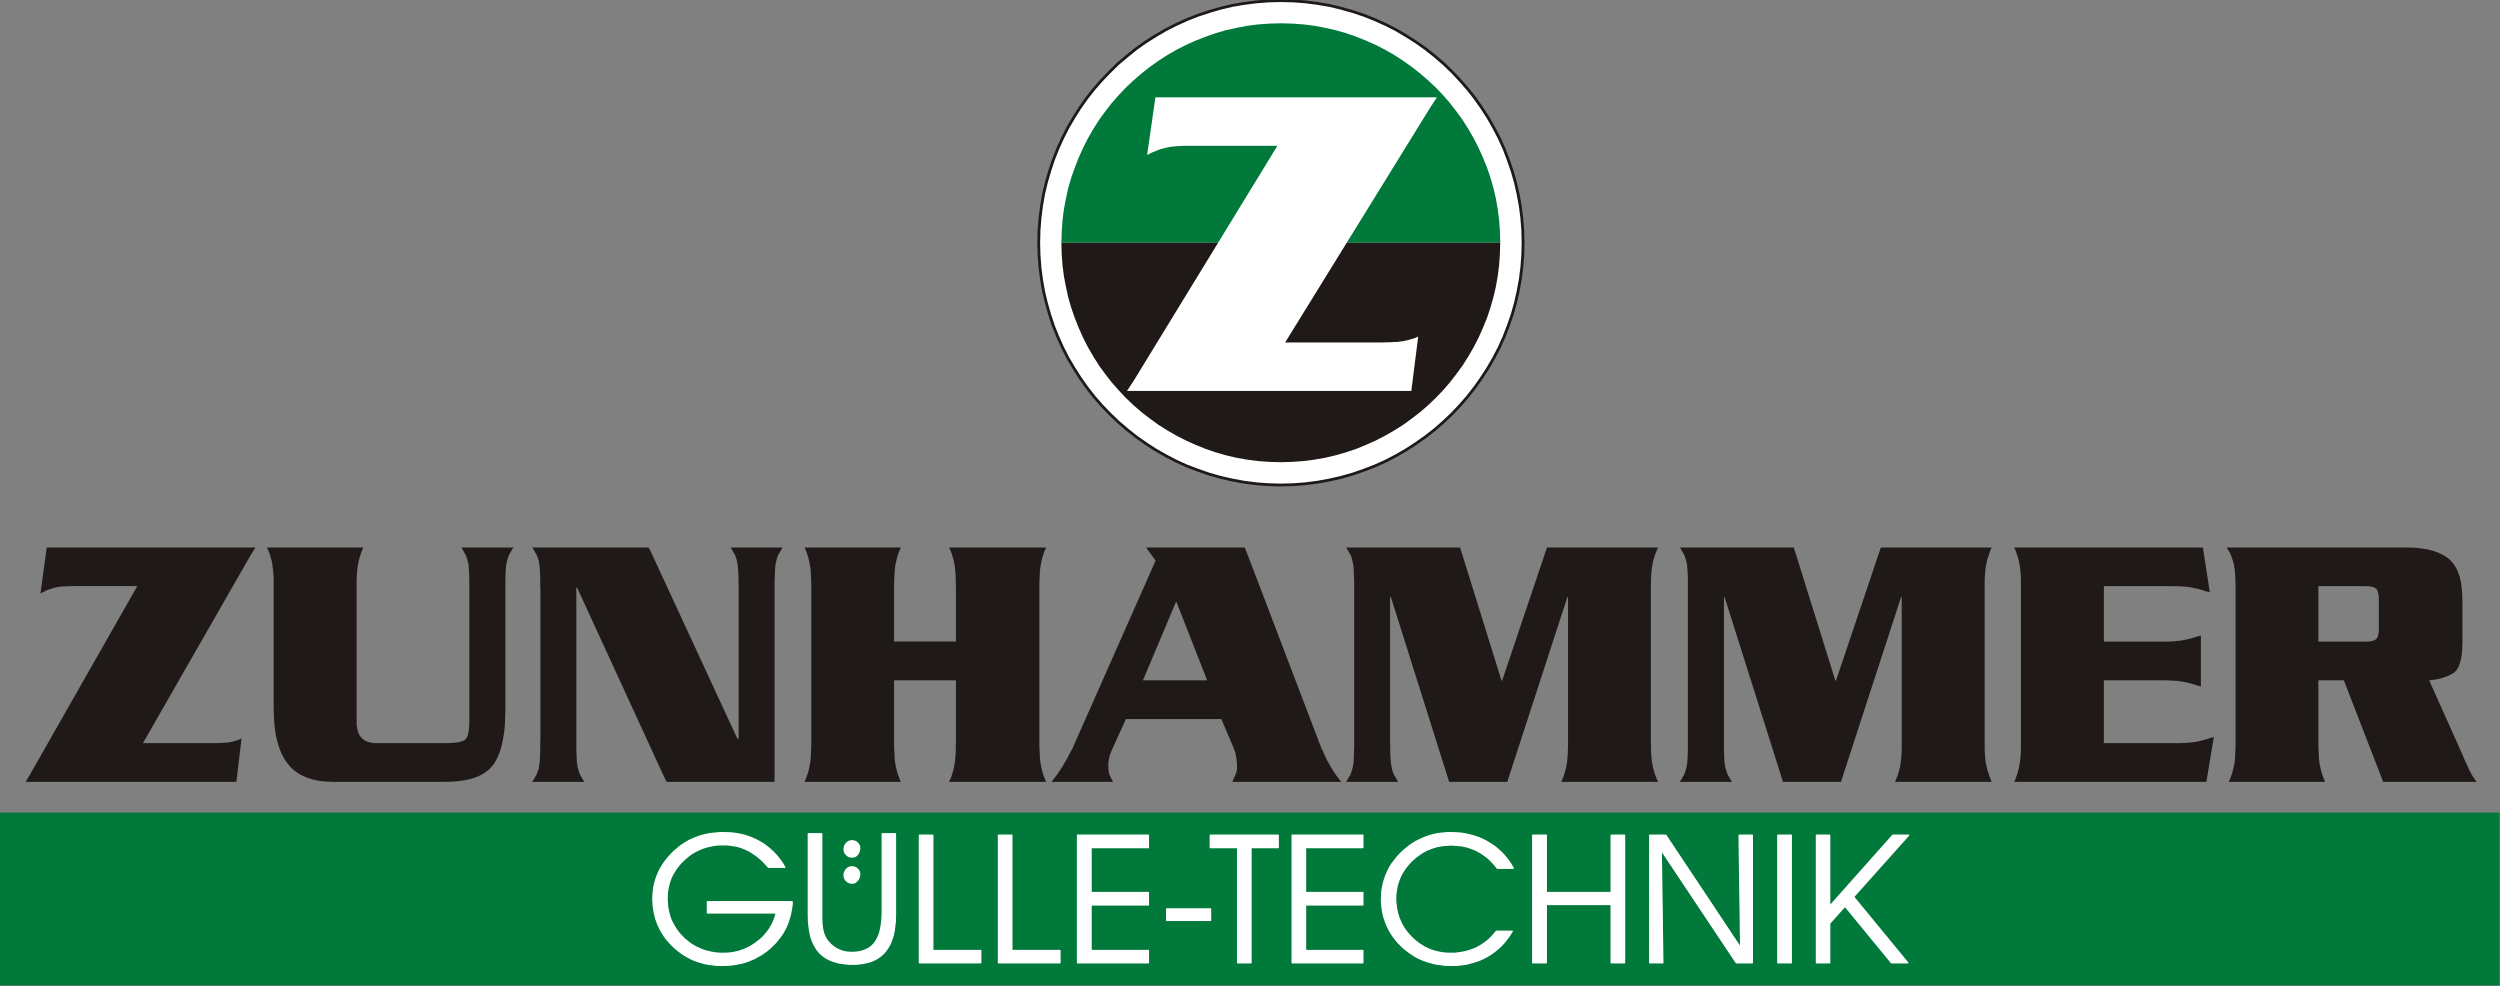
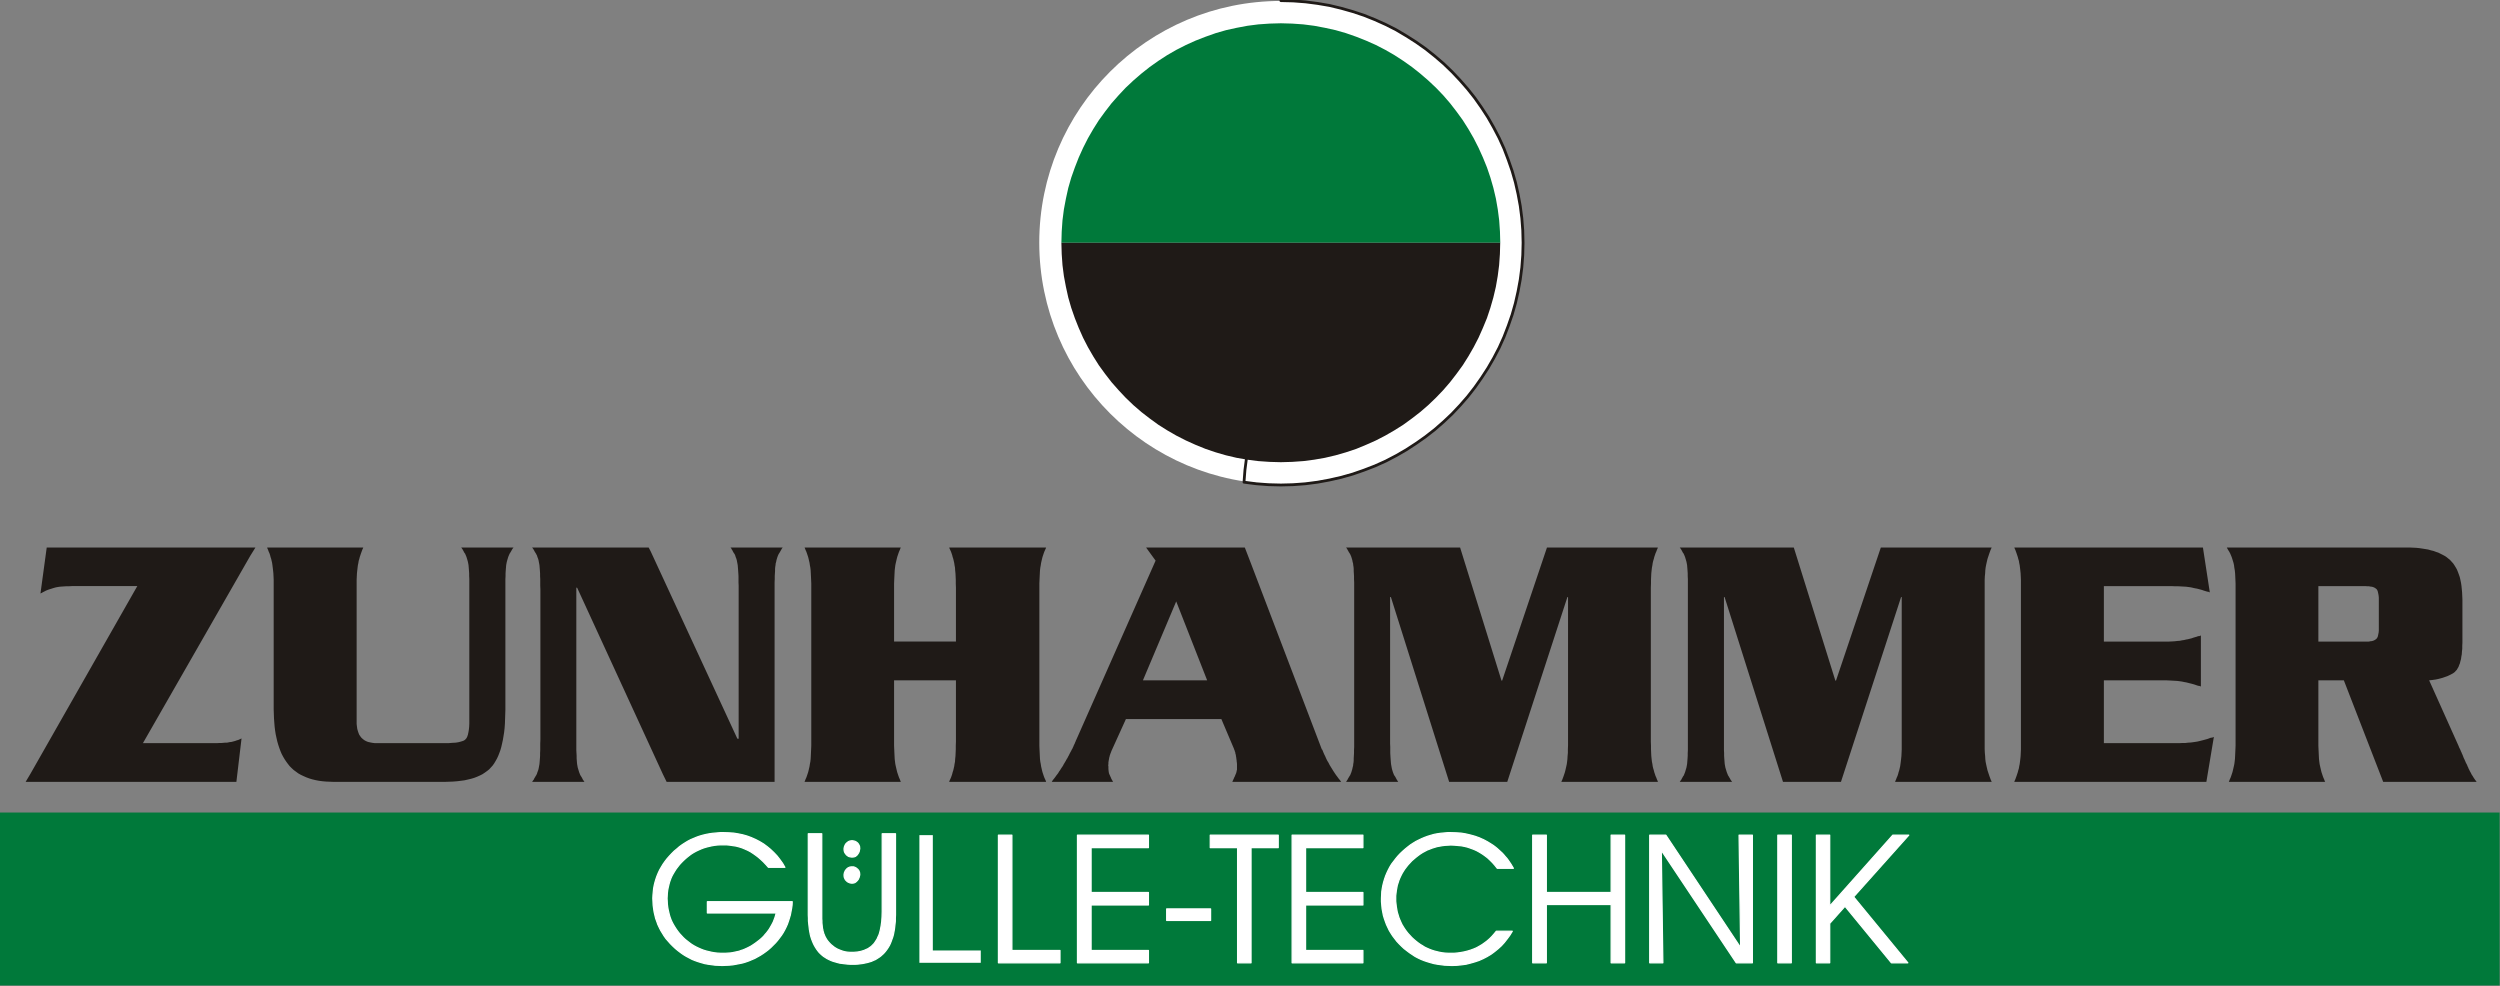
<svg xmlns="http://www.w3.org/2000/svg" xmlns:ns1="http://www.inkscape.org/namespaces/inkscape" xmlns:ns2="http://sodipodi.sourceforge.net/DTD/sodipodi-0.dtd" version="1.0" width="159.995mm" height="63.094mm" id="svg2" ns1:version="0.91 r13725" viewBox="0 0 159.995 63.094" ns2:docname="_Zunhammer_gruen_Vektor.svg">
  <rect x="0" y="0" width="159.995" height="63.094" fill="#808080" stroke="none" />
  <ns2:namedview pagecolor="#ffffff" bordercolor="#666666" borderopacity="1" objecttolerance="10" gridtolerance="10" guidetolerance="10" ns1:pageopacity="0" ns1:pageshadow="2" ns1:window-width="1920" ns1:window-height="1018" id="namedview51" ns1:document-units="mm" showgrid="false" ns1:zoom="5.3624038" ns1:cx="272.3464" ns1:cy="181.94695" ns1:window-x="-8" ns1:window-y="-8" ns1:window-maximized="1" ns1:current-layer="svg2" />
  <defs id="defs4">
    <pattern id="WMFhbasepattern" patternUnits="userSpaceOnUse" width="6" height="6" x="0" y="0" />
  </defs>
  <ellipse style="fill:#ffffff;fill-opacity:1;stroke:none;stroke-width:4.961;stroke-miterlimit:4;stroke-dasharray:none" id="path4725" cx="81.974" cy="15.524" rx="15.463" ry="15.463" />
-   <path style="fill:none;stroke:#1f1a17;stroke-width:0.18;stroke-linecap:round;stroke-linejoin:round;stroke-miterlimit:4;stroke-dasharray:none;stroke-opacity:1" d="m 81.974,0.04 0.79,0.02 0.79,0.06 0.77,0.1 0.76,0.13 0.75,0.18 0.74,0.21 0.72,0.24 0.7,0.28 0.69,0.31 0.67,0.34 0.64,0.38 0.63,0.4 0.61,0.43 0.59,0.47 0.56,0.48 0.54,0.52 0.51,0.54 0.49,0.56 0.46,0.58 0.43,0.61 0.41,0.63 0.37,0.65 0.35,0.67 0.31,0.68 0.27,0.71 0.25,0.72 0.21,0.73 0.17,0.75 0.14,0.76 0.1,0.78 0.06,0.78 0.02,0.8 -0.02,0.79 -0.06,0.79 -0.1,0.77 -0.14,0.76 -0.17,0.75 -0.21,0.74 -0.25,0.72 -0.27,0.7 -0.31,0.69 -0.35,0.67 -0.37,0.64 -0.41,0.63 -0.43,0.61 -0.46,0.59 -0.49,0.56 -0.51,0.54 -0.54,0.51 -0.56,0.49 -0.59,0.46 -0.61,0.43 -0.63,0.41 -0.64,0.37 -0.67,0.35 -0.69,0.31 -0.7,0.27 -0.72,0.25 -0.74,0.21 -0.75,0.17 -0.76,0.14 -0.77,0.1 -0.79,0.06 -0.79,0.02 -0.8,-0.02 -0.78,-0.06 -0.78,-0.1 L 78.855,30.719 78.105,30.549 77.375,30.339 76.655,30.089 75.945,29.819 75.266,29.509 74.596,29.159 73.946,28.789 73.316,28.379 72.706,27.949 72.126,27.489 71.556,26.999 71.026,26.489 70.506,25.949 70.017,25.389 69.556,24.799 69.127,24.189 68.727,23.559 68.347,22.919 68.007,22.249 67.697,21.559 67.417,20.859 67.177,20.139 66.967,19.399 66.787,18.649 66.657,17.89 66.557,17.12 66.497,16.33 66.477,15.54 66.497,14.74 l 0.06,-0.78 0.1,-0.78 0.13,-0.76 0.18,-0.75 0.21,-0.73 0.24,-0.72 0.28,-0.71 0.31,-0.68 0.34,-0.67 0.38,-0.65 0.4,-0.63 0.43,-0.61 0.46,-0.58 0.49,-0.56 0.52,-0.54 0.53,-0.52 0.57,-0.48 0.58,-0.47 0.61,-0.43 0.63,-0.4 0.65,-0.38 0.67,-0.34 0.68,-0.31 0.71,-0.28 0.72,-0.24 0.73,-0.21 0.75,-0.18 0.76,-0.13 0.78,-0.1 0.78,-0.06 0.8,-0.02" id="path7" ns1:connector-curvature="0" />
+   <path style="fill:none;stroke:#1f1a17;stroke-width:0.18;stroke-linecap:round;stroke-linejoin:round;stroke-miterlimit:4;stroke-dasharray:none;stroke-opacity:1" d="m 81.974,0.04 0.79,0.02 0.79,0.06 0.77,0.1 0.76,0.13 0.75,0.18 0.74,0.21 0.72,0.24 0.7,0.28 0.69,0.31 0.67,0.34 0.64,0.38 0.63,0.4 0.61,0.43 0.59,0.47 0.56,0.48 0.54,0.52 0.51,0.54 0.49,0.56 0.46,0.58 0.43,0.61 0.41,0.63 0.37,0.65 0.35,0.67 0.31,0.68 0.27,0.71 0.25,0.72 0.21,0.73 0.17,0.75 0.14,0.76 0.1,0.78 0.06,0.78 0.02,0.8 -0.02,0.79 -0.06,0.79 -0.1,0.77 -0.14,0.76 -0.17,0.75 -0.21,0.74 -0.25,0.72 -0.27,0.7 -0.31,0.69 -0.35,0.67 -0.37,0.64 -0.41,0.63 -0.43,0.61 -0.46,0.59 -0.49,0.56 -0.51,0.54 -0.54,0.51 -0.56,0.49 -0.59,0.46 -0.61,0.43 -0.63,0.41 -0.64,0.37 -0.67,0.35 -0.69,0.31 -0.7,0.27 -0.72,0.25 -0.74,0.21 -0.75,0.17 -0.76,0.14 -0.77,0.1 -0.79,0.06 -0.79,0.02 -0.8,-0.02 -0.78,-0.06 -0.78,-0.1 l 0.06,-0.78 0.1,-0.78 0.13,-0.76 0.18,-0.75 0.21,-0.73 0.24,-0.72 0.28,-0.71 0.31,-0.68 0.34,-0.67 0.38,-0.65 0.4,-0.63 0.43,-0.61 0.46,-0.58 0.49,-0.56 0.52,-0.54 0.53,-0.52 0.57,-0.48 0.58,-0.47 0.61,-0.43 0.63,-0.4 0.65,-0.38 0.67,-0.34 0.68,-0.31 0.71,-0.28 0.72,-0.24 0.73,-0.21 0.75,-0.18 0.76,-0.13 0.78,-0.1 0.78,-0.06 0.8,-0.02" id="path7" ns1:connector-curvature="0" />
  <path style="fill:#00793a;fill-opacity:1;fill-rule:evenodd;stroke:none" d="m 81.974,15.54 -14.047,0 0.02,-0.72 0.05,-0.72 0.09,-0.7 0.13,-0.69 0.15,-0.68 0.19,-0.66 0.23,-0.65 0.25,-0.64 L 69.317,9.46 69.626,8.85 69.967,8.26 70.326,7.69 70.726,7.14 71.136,6.61 71.586,6.1 72.046,5.61 72.536,5.15 73.046,4.71 73.576,4.29 74.126,3.9 74.696,3.53 75.286,3.19 75.895,2.88 76.515,2.6 77.155,2.35 77.805,2.12 78.465,1.93 79.145,1.78 79.835,1.65 l 0.7,-0.09 0.72,-0.05 0.72,-0.02 0.72,0.02 0.71,0.05 0.7,0.09 0.69,0.13 0.68,0.15 0.66,0.19 0.66,0.23 0.63,0.25 0.63,0.28 0.6,0.31 0.59,0.34 0.57,0.37 0.55,0.39 0.53,0.42 0.51,0.44 0.49,0.46 0.47,0.49 0.44,0.51 0.41,0.53 0.4,0.55 0.36,0.57 0.34,0.59 0.31,0.61 0.28,0.62 0.26,0.64 0.22,0.65 0.19,0.66 0.16,0.68 0.12,0.69 0.09,0.7 0.05,0.72 0.02,0.72 -14.037,0 z" id="path9" ns1:connector-curvature="0" />
  <path style="fill:#1f1a17;fill-opacity:1;fill-rule:evenodd;stroke:none" d="m 81.974,15.54 14.037,0 -0.02,0.72 -0.05,0.71 -0.09,0.7 -0.12,0.69 -0.16,0.68 -0.19,0.66 -0.22,0.66 -0.26,0.63 -0.28,0.63 -0.31,0.6 -0.34,0.59 -0.36,0.57 -0.4,0.55 -0.41,0.53 -0.44,0.51 -0.47,0.49 -0.49,0.47 -0.51,0.44 -0.53,0.41 -0.55,0.4 -0.57,0.36 -0.59,0.34 -0.6,0.31 -0.63,0.28 -0.63,0.26 -0.66,0.22 -0.66,0.19 -0.68,0.16 -0.69,0.12 -0.7,0.09 -0.71,0.05 -0.72,0.02 -0.72,-0.02 -0.72,-0.05 -0.7,-0.09 -0.69,-0.12 -0.68,-0.16 L 77.805,28.949 77.155,28.729 76.515,28.469 75.895,28.189 75.286,27.879 74.696,27.539 74.126,27.179 73.576,26.779 73.046,26.369 72.536,25.929 72.046,25.459 71.586,24.969 71.136,24.459 70.726,23.929 70.326,23.379 69.967,22.809 69.626,22.219 69.317,21.619 69.037,20.989 68.787,20.359 68.557,19.699 68.367,19.039 68.217,18.359 68.087,17.669 l -0.09,-0.7 -0.05,-0.71 -0.02,-0.72 14.047,0 z" id="path11" ns1:connector-curvature="0" />
-   <path style="fill:#ffffff;fill-opacity:1;fill-rule:evenodd;stroke:none" d="m 87.163,25.019 -15.007,0 -0.03,0 0.44,-0.67 9.168,-14.99 0.03,-0.03 -5.649,0 -0.24,0 -0.22,0.01 -0.21,0.01 -0.19,0.01 -0.19,0.02 -0.17,0.02 -0.15,0.03 -0.14,0.03 -0.14,0.04 -0.13,0.03 -0.13,0.04 -0.13,0.05 -0.12,0.05 -0.13,0.05 -0.12,0.05 -0.11,0.06 -0.01,0 -0.01,0.01 -0.01,0.01 -0.01,0 -0.01,0.01 -0.01,0 -0.01,0.01 -0.01,0 -0.01,0 -0.01,0.01 -0.01,0 -0.02,0.01 -0.01,0.01 -0.01,0 -0.02,0.01 -0.01,0 0.53,-3.68 2.989,0 14.997,0 0.03,0 -0.44,0.67 -9.258,14.99 -0.03,0.03 5.749,0 0.24,0 0.23,0 0.22,-0.01 0.19,0 0.18,-0.01 0.16,-0.01 0.14,0 0.13,-0.01 0.12,-0.02 0.11,-0.01 0.11,-0.02 0.1,-0.02 0.1,-0.02 0.1,-0.02 0.09,-0.03 0.09,-0.03 0.03,0 0.03,-0.01 0.03,-0.01 0.03,-0.01 0.03,-0.01 0.03,-0.01 0.03,-0.01 0.03,-0.01 0.02,-0.01 0.03,-0.01 0.03,-0.01 0.03,-0.02 0.03,-0.01 0.03,-0.01 0.03,-0.02 0.03,-0.01 -0.44,3.48 -3.159,0 z" id="path13" ns1:connector-curvature="0" />
  <path style="fill:#00793a;fill-opacity:1;fill-rule:evenodd;stroke:none" d="m 0,51.999 159.969,0 0,11.07 -159.969,0 0,-11.07 z" id="path15" ns1:connector-curvature="0" />
  <path style="fill:#ffffff;fill-opacity:1;fill-rule:evenodd;stroke:none" d="m 55.02,54.258 0,0.06 -0.01,0.05 -0.01,0.05 -0.01,0.06 -0.02,0.05 -0.02,0.05 -0.03,0.04 -0.03,0.05 -0.03,0.04 -0.04,0.04 -0.04,0.03 -0.04,0.03 -0.05,0.02 -0.05,0.01 -0.05,0.01 -0.06,0 -0.05,0 -0.05,-0.01 -0.05,-0.01 -0.04,-0.01 -0.05,-0.02 -0.04,-0.03 -0.04,-0.03 -0.04,-0.03 -0.03,-0.04 -0.03,-0.04 -0.03,-0.04 -0.02,-0.04 -0.02,-0.05 -0.01,-0.05 -0.01,-0.05 0,-0.05 0,-0.05 0.01,-0.05 0.01,-0.05 0.02,-0.05 0.02,-0.05 0.02,-0.04 0.03,-0.05 0.04,-0.04 0.04,-0.04 0.04,-0.03 0.04,-0.03 0.04,-0.02 0.05,-0.02 0.05,-0.01 0.05,-0.01 0.05,0 0.05,0 0.04,0.01 0.05,0.01 0.04,0.01 0.04,0.02 0.04,0.02 0.04,0.03 0.04,0.03 0.03,0.03 0.03,0.04 0.02,0.04 0.03,0.04 0.01,0.04 0.02,0.04 0,0.05 0.01,0.05 0,-0.01 z m 0,1.66 0,0.01 0,0 0,0.01 0,0 0,0.01 0,0 0,0.01 0,0 0,0 0,0.01 0,0 0,0.01 0,0 0,0 0,0 0,0.01 -0.01,0.05 -0.01,0.04 -0.01,0.05 -0.02,0.05 -0.02,0.04 -0.02,0.05 -0.03,0.04 -0.03,0.04 -0.04,0.04 -0.03,0.03 -0.04,0.03 -0.04,0.03 -0.05,0.02 -0.04,0.01 -0.05,0.01 -0.06,0 -0.05,0 -0.04,-0.01 -0.05,-0.01 -0.04,-0.02 -0.05,-0.02 -0.04,-0.02 -0.04,-0.03 -0.04,-0.04 -0.03,-0.03 -0.04,-0.04 -0.02,-0.05 -0.02,-0.04 -0.02,-0.04 -0.01,-0.05 -0.01,-0.05 0,-0.05 0,-0.06 0.01,-0.05 0.01,-0.05 0.02,-0.05 0.02,-0.04 0.02,-0.05 0.03,-0.04 0.04,-0.04 0.03,-0.04 0.04,-0.03 0.04,-0.03 0.05,-0.02 0.04,-0.02 0.05,-0.01 0.05,-0.01 0.05,0 0.05,0 0.05,0 0.04,0.01 0.05,0.02 0.04,0.02 0.04,0.02 0.04,0.03 0.03,0.03 0.04,0.03 0.03,0.04 0.02,0.03 0.03,0.04 0.01,0.05 0.02,0.04 0,0.05 0.01,0.04 0,-0.01 z m -3.29,-2.56 0.86,0 0,5.17 0,0.15 0,0.13 0.01,0.13 0,0.12 0.01,0.11 0.01,0.09 0.01,0.09 0.01,0.08 0.02,0.07 0.01,0.08 0.02,0.06 0.02,0.07 0.02,0.07 0.03,0.06 0.02,0.06 0.03,0.06 0.06,0.11 0.07,0.11 0.08,0.1 0.08,0.09 0.09,0.09 0.1,0.08 0.1,0.08 0.11,0.07 0.11,0.06 0.12,0.05 0.13,0.05 0.12,0.04 0.13,0.03 0.14,0.02 0.13,0.01 0.14,0 0.13,0 0.11,-0.01 0.12,-0.01 0.11,-0.02 0.1,-0.02 0.1,-0.03 0.1,-0.03 0.09,-0.04 0.09,-0.04 0.09,-0.04 0.08,-0.06 0.08,-0.05 0.07,-0.06 0.07,-0.07 0.07,-0.07 0.06,-0.08 0.05,-0.08 0.06,-0.09 0.05,-0.09 0.04,-0.1 0.05,-0.1 0.04,-0.11 0.03,-0.11 0.03,-0.12 0.05,-0.26 0.04,-0.28 0.02,-0.3 0.01,-0.32 0,-5 0.85,0 0,5.2 -0.01,0.2 0,0.19 -0.02,0.18 -0.02,0.18 -0.02,0.17 -0.03,0.16 -0.03,0.16 -0.04,0.15 -0.05,0.14 -0.05,0.14 -0.05,0.13 -0.06,0.13 -0.07,0.12 -0.07,0.11 -0.08,0.11 -0.08,0.1 -0.09,0.1 -0.09,0.08 -0.1,0.09 -0.1,0.07 -0.11,0.07 -0.11,0.07 -0.12,0.05 -0.13,0.06 -0.13,0.04 -0.14,0.04 -0.14,0.03 -0.14,0.03 -0.16,0.02 -0.15,0.02 -0.17,0.01 -0.17,0 -0.18,0 -0.17,-0.01 -0.17,-0.02 -0.16,-0.02 -0.16,-0.02 -0.15,-0.04 -0.14,-0.04 -0.14,-0.04 -0.13,-0.05 -0.13,-0.06 -0.12,-0.06 -0.11,-0.07 -0.11,-0.07 -0.1,-0.08 -0.1,-0.09 -0.09,-0.09 -0.08,-0.1 -0.08,-0.11 -0.07,-0.11 -0.07,-0.12 -0.06,-0.12 -0.06,-0.14 -0.05,-0.13 -0.05,-0.15 -0.04,-0.15 -0.03,-0.16 -0.03,-0.17 -0.02,-0.17 -0.02,-0.18 -0.02,-0.19 0,-0.19 -0.01,-0.2 0,-5.2 z m -6.459,4.35 5.429,0 -0.01,0.22 -0.03,0.21 -0.04,0.21 -0.04,0.21 -0.06,0.2 -0.06,0.19 -0.07,0.2 -0.08,0.18 -0.09,0.18 -0.1,0.18 -0.11,0.17 -0.12,0.16 -0.13,0.17 -0.13,0.15 -0.15,0.15 -0.15,0.15 -0.16,0.14 -0.17,0.13 -0.17,0.12 -0.17,0.11 -0.18,0.1 -0.18,0.1 -0.19,0.08 -0.19,0.08 -0.2,0.07 -0.2,0.06 -0.2,0.04 -0.21,0.04 -0.22,0.04 -0.22,0.02 -0.22,0.01 -0.23,0.01 -0.23,-0.01 -0.23,-0.01 -0.22,-0.03 -0.22,-0.03 -0.22,-0.04 -0.21,-0.06 -0.2,-0.06 -0.2,-0.07 -0.2,-0.08 -0.19,-0.1 -0.19,-0.1 -0.18,-0.11 -0.17,-0.12 -0.17,-0.13 -0.17,-0.14 -0.16,-0.15 -0.16,-0.16 -0.14,-0.16 -0.14,-0.16 -0.12,-0.17 -0.11,-0.18 -0.11,-0.18 -0.09,-0.18 -0.09,-0.19 -0.07,-0.2 -0.07,-0.19 -0.05,-0.21 -0.05,-0.21 -0.03,-0.21 -0.03,-0.22 -0.01,-0.22 -0.01,-0.22 0.01,-0.22 0.02,-0.21 0.02,-0.2 0.04,-0.21 0.05,-0.2 0.06,-0.2 0.07,-0.2 0.08,-0.19 0.09,-0.19 0.11,-0.19 0.11,-0.18 0.12,-0.17 0.13,-0.17 0.15,-0.17 0.15,-0.16 0.16,-0.16 0.17,-0.14 0.16,-0.14 0.18,-0.13 0.17,-0.11 0.18,-0.11 0.19,-0.1 0.19,-0.08 0.19,-0.08 0.2,-0.07 0.21,-0.06 0.21,-0.05 0.21,-0.04 0.22,-0.03 0.23,-0.02 0.23,-0.02 0.24,0 0.31,0.01 0.31,0.02 0.3,0.05 0.29,0.06 0.28,0.08 0.27,0.1 0.27,0.12 0.25,0.13 0.25,0.15 0.23,0.17 0.22,0.18 0.21,0.2 0.2,0.21 0.18,0.23 0.18,0.25 0.15,0.26 -1.05,0 -0.16,-0.18 -0.16,-0.17 -0.16,-0.15 -0.16,-0.14 -0.17,-0.13 -0.17,-0.12 -0.17,-0.11 -0.17,-0.09 -0.18,-0.08 -0.19,-0.08 -0.19,-0.06 -0.19,-0.05 -0.2,-0.03 -0.2,-0.03 -0.21,-0.02 -0.22,0 -0.19,0 -0.18,0.01 -0.18,0.02 -0.17,0.03 -0.18,0.04 -0.16,0.04 -0.17,0.05 -0.16,0.06 -0.16,0.07 -0.15,0.07 -0.15,0.08 -0.15,0.09 -0.14,0.1 -0.14,0.11 -0.13,0.11 -0.13,0.12 -0.13,0.13 -0.12,0.13 -0.11,0.14 -0.1,0.13 -0.09,0.14 -0.09,0.15 -0.08,0.14 -0.07,0.15 -0.06,0.16 -0.05,0.15 -0.04,0.16 -0.04,0.17 -0.03,0.16 -0.02,0.17 -0.01,0.17 -0.01,0.18 0.01,0.18 0.01,0.19 0.02,0.17 0.03,0.18 0.04,0.17 0.04,0.17 0.05,0.16 0.06,0.16 0.07,0.15 0.08,0.15 0.09,0.15 0.09,0.14 0.1,0.14 0.11,0.14 0.12,0.13 0.12,0.13 0.13,0.12 0.14,0.11 0.14,0.11 0.14,0.1 0.15,0.09 0.15,0.08 0.15,0.07 0.16,0.07 0.16,0.06 0.17,0.05 0.17,0.04 0.17,0.04 0.18,0.03 0.18,0.02 0.19,0.01 0.18,0 0.15,0 0.15,-0.01 0.15,-0.01 0.14,-0.02 0.14,-0.03 0.14,-0.03 0.14,-0.03 0.13,-0.05 0.13,-0.04 0.14,-0.06 0.13,-0.06 0.12,-0.06 0.13,-0.07 0.12,-0.08 0.12,-0.08 0.12,-0.09 0.12,-0.09 0.11,-0.09 0.11,-0.1 0.1,-0.1 0.09,-0.11 0.09,-0.1 0.09,-0.12 0.08,-0.11 0.07,-0.12 0.07,-0.12 0.07,-0.13 0.06,-0.12 0.05,-0.14 0.05,-0.13 0.04,-0.14 0.04,-0.14 -4.409,0 0,-0.72 z m 17.497,3.91 -3.929,0 0,-8.17 0.86,0 0,7.38 3.069,0 0,0.79 z m 5.069,0 -3.939,0 0,-8.17 0.86,0 0,7.38 3.079,0 0,0.79 z m 1.99,-4.5 3.669,0 0,0.8 -3.669,0 0,2.91 3.669,0 0,0.79 -4.539,0 0,-8.17 4.539,0 0,0.8 -3.669,0 0,2.87 z m 7.649,1.05 0,0.74 -2.81,0 0,-0.74 2.81,0 z m 2.589,3.45 -0.86,0 0,-7.37 -1.75,0 0,-0.8 4.349,0 0,0.8 -1.74,0 0,7.37 z m 3.489,-4.5 3.669,0 0,0.8 -3.669,0 0,2.91 3.669,0 0,0.79 -4.529,0 0,-8.17 4.529,0 0,0.8 -3.669,0 0,2.87 z M 95.822,55.568 95.672,55.378 95.521,55.208 95.362,55.048 l -0.16,-0.15 -0.17,-0.13 -0.17,-0.12 -0.18,-0.11 -0.18,-0.1 -0.18,-0.08 -0.19,-0.07 -0.2,-0.07 -0.2,-0.05 -0.21,-0.04 -0.22,-0.02 -0.22,-0.02 -0.23,-0.01 -0.18,0.01 -0.18,0.01 -0.17,0.02 -0.17,0.03 -0.17,0.03 -0.17,0.05 -0.16,0.05 -0.15,0.06 -0.16,0.06 -0.15,0.08 -0.15,0.08 -0.14,0.09 -0.14,0.1 -0.14,0.11 -0.13,0.11 -0.14,0.12 -0.12,0.13 -0.12,0.13 -0.11,0.14 -0.1,0.13 -0.09,0.14 -0.09,0.15 -0.07,0.14 -0.07,0.15 -0.06,0.15 -0.05,0.16 -0.05,0.15 -0.03,0.17 -0.03,0.16 -0.02,0.17 -0.02,0.17 0,0.17 0,0.18 0.02,0.18 0.02,0.18 0.03,0.17 0.03,0.17 0.05,0.16 0.05,0.17 0.06,0.15 0.07,0.16 0.07,0.15 0.09,0.15 0.09,0.14 0.1,0.14 0.11,0.14 0.12,0.13 0.12,0.13 0.13,0.12 0.13,0.11 0.14,0.11 0.14,0.1 0.15,0.09 0.14,0.09 0.15,0.07 0.16,0.07 0.16,0.06 0.16,0.05 0.16,0.04 0.17,0.04 0.17,0.03 0.18,0.02 0.18,0.01 0.18,0 0.22,0 0.22,-0.02 0.21,-0.03 0.21,-0.04 0.2,-0.05 0.2,-0.06 0.19,-0.07 0.19,-0.08 0.18,-0.1 0.17,-0.1 0.17,-0.12 0.16,-0.12 0.16,-0.14 0.15,-0.15 0.14,-0.16 0.14,-0.17 1.02,0 -0.16,0.26 -0.17,0.23 -0.18,0.23 -0.19,0.21 -0.21,0.19 -0.22,0.18 -0.23,0.17 -0.25,0.15 -0.25,0.13 -0.27,0.12 -0.27,0.09 -0.28,0.08 -0.28,0.07 -0.3,0.04 -0.3,0.03 -0.31,0.01 -0.24,-0.01 -0.23,-0.01 -0.23,-0.03 -0.22,-0.03 -0.22,-0.04 -0.22,-0.06 -0.2,-0.06 -0.21,-0.07 -0.2,-0.08 -0.19,-0.09 -0.19,-0.1 -0.18,-0.12 -0.18,-0.12 -0.17,-0.13 -0.17,-0.13 -0.16,-0.15 -0.16,-0.16 -0.15,-0.16 -0.13,-0.17 -0.13,-0.17 -0.11,-0.17 -0.11,-0.18 -0.09,-0.19 -0.09,-0.19 -0.07,-0.19 -0.07,-0.2 -0.06,-0.2 -0.04,-0.21 -0.04,-0.21 -0.02,-0.22 -0.02,-0.23 0,-0.22 0.01,-0.22 0.01,-0.21 0.03,-0.2 0.04,-0.21 0.05,-0.2 0.06,-0.2 0.07,-0.2 0.08,-0.19 0.09,-0.19 0.1,-0.19 0.11,-0.18 0.13,-0.17 0.13,-0.17 0.14,-0.17 0.15,-0.16 0.17,-0.16 0.16,-0.14 0.16,-0.13 0.17,-0.13 0.17,-0.11 0.18,-0.11 0.18,-0.09 0.19,-0.09 0.19,-0.08 0.19,-0.07 0.2,-0.06 0.21,-0.06 0.21,-0.04 0.21,-0.03 0.22,-0.02 0.22,-0.02 0.22,0 0.32,0.01 0.32,0.02 0.3,0.05 0.3,0.07 0.29,0.08 0.28,0.1 0.13,0.06 0.14,0.06 0.13,0.07 0.13,0.07 0.13,0.08 0.13,0.08 0.12,0.08 0.12,0.09 0.11,0.09 0.11,0.1 0.11,0.1 0.11,0.1 0.1,0.11 0.09,0.11 0.1,0.11 0.09,0.12 0.17,0.25 0.16,0.27 -1.03,0 z m 3.139,6.05 -0.87,0 0,-8.17 0.87,0 0,3.67 4.149,0 0,-3.67 0.86,0 0,8.17 -0.86,0 0,-3.73 -4.149,0 0,3.73 z m 12.438,-0.97 -0.1,-7.2 0.85,0 0,8.17 -1.03,0 -4.799,-7.2 0.1,7.2 -0.84,0 0,-8.17 1.03,0 4.789,7.2 z m 3.239,0.97 -0.86,0 0,-8.17 0.86,0 0,8.17 z m 2.46,-2.52 0,2.52 -0.85,0 0,-8.17 0.85,0 0,4.54 4.039,-4.54 1.02,0 -3.529,3.95 3.469,4.22 -1.05,0 -2.97,-3.62 -0.98,1.1 z" id="path17" ns1:connector-curvature="0" />
  <path style="fill:none;stroke:#ffffff;stroke-width:0.08px;stroke-linecap:round;stroke-linejoin:round;stroke-miterlimit:4;stroke-dasharray:none;stroke-opacity:1" d="m 55.02,54.258 0,0.06 -0.01,0.05 -0.01,0.05 -0.01,0.06 -0.02,0.05 -0.02,0.05 -0.03,0.04 -0.03,0.05 -0.03,0.04 -0.04,0.04 -0.04,0.03 -0.04,0.03 -0.05,0.02 -0.05,0.01 -0.05,0.01 -0.06,0 -0.05,0 -0.05,-0.01 -0.05,-0.01 -0.04,-0.01 -0.05,-0.02 -0.04,-0.03 -0.04,-0.03 -0.04,-0.03 -0.03,-0.04 -0.03,-0.04 -0.03,-0.04 -0.02,-0.04 -0.02,-0.05 -0.01,-0.05 -0.01,-0.05 0,-0.05 0,-0.05 0.01,-0.05 0.01,-0.05 0.02,-0.05 0.02,-0.05 0.02,-0.04 0.03,-0.05 0.04,-0.04 0.04,-0.04 0.04,-0.03 0.04,-0.03 0.04,-0.02 0.05,-0.02 0.05,-0.01 0.05,-0.01 0.05,0 0.05,0 0.04,0.01 0.05,0.01 0.04,0.01 0.04,0.02 0.04,0.02 0.04,0.03 0.04,0.03 0.03,0.03 0.03,0.04 0.02,0.04 0.03,0.04 0.01,0.04 0.02,0.04 0,0.05 0.01,0.05 0,-0.01" id="path19" ns1:connector-curvature="0" />
  <path style="fill:none;stroke:#ffffff;stroke-width:0.08px;stroke-linecap:round;stroke-linejoin:round;stroke-miterlimit:4;stroke-dasharray:none;stroke-opacity:1" d="m 55.02,55.918 0,0.01 0,0 0,0.01 0,0 0,0.01 0,0 0,0.01 0,0 0,0 0,0.01 0,0 0,0.01 0,0 0,0 0,0 0,0.01 -0.01,0.05 -0.01,0.04 -0.01,0.05 -0.02,0.05 -0.02,0.04 -0.02,0.05 -0.03,0.04 -0.03,0.04 -0.04,0.04 -0.03,0.03 -0.04,0.03 -0.04,0.03 -0.05,0.02 -0.04,0.01 -0.05,0.01 -0.06,0 -0.05,0 -0.04,-0.01 -0.05,-0.01 -0.04,-0.02 -0.05,-0.02 -0.04,-0.02 -0.04,-0.03 -0.04,-0.04 -0.03,-0.03 -0.04,-0.04 -0.02,-0.05 -0.02,-0.04 -0.02,-0.04 -0.01,-0.05 -0.01,-0.05 0,-0.05 0,-0.06 0.01,-0.05 0.01,-0.05 0.02,-0.05 0.02,-0.04 0.02,-0.05 0.03,-0.04 0.04,-0.04 0.03,-0.04 0.04,-0.03 0.04,-0.03 0.05,-0.02 0.04,-0.02 0.05,-0.01 0.05,-0.01 0.05,0 0.05,0 0.05,0 0.04,0.01 0.05,0.02 0.04,0.02 0.04,0.02 0.04,0.03 0.03,0.03 0.04,0.03 0.03,0.04 0.02,0.03 0.03,0.04 0.01,0.05 0.02,0.04 0,0.05 0.01,0.04 0,-0.01" id="path21" ns1:connector-curvature="0" />
  <path style="fill:none;stroke:#ffffff;stroke-width:0.08px;stroke-linecap:round;stroke-linejoin:round;stroke-miterlimit:4;stroke-dasharray:none;stroke-opacity:1" d="m 51.73,53.358 0.86,0 0,5.17 0,0.15 0,0.13 0.01,0.13 0,0.12 0.01,0.11 0.01,0.09 0.01,0.09 0.01,0.08 0.02,0.07 0.01,0.08 0.02,0.06 0.02,0.07 0.02,0.07 0.03,0.06 0.02,0.06 0.03,0.06 0.06,0.11 0.07,0.11 0.08,0.1 0.08,0.09 0.09,0.09 0.1,0.08 0.1,0.08 0.11,0.07 0.11,0.06 0.12,0.05 0.13,0.05 0.12,0.04 0.13,0.03 0.14,0.02 0.13,0.01 0.14,0 0.13,0 0.11,-0.01 0.12,-0.01 0.11,-0.02 0.1,-0.02 0.1,-0.03 0.1,-0.03 0.09,-0.04 0.09,-0.04 0.09,-0.04 0.08,-0.06 0.08,-0.05 0.07,-0.06 0.07,-0.07 0.07,-0.07 0.06,-0.08 0.05,-0.08 0.06,-0.09 0.05,-0.09 0.04,-0.1 0.05,-0.1 0.04,-0.11 0.03,-0.11 0.03,-0.12 0.05,-0.26 0.04,-0.28 0.02,-0.3 0.01,-0.32 0,-5 0.85,0 0,5.2 -0.01,0.2 0,0.19 -0.02,0.18 -0.02,0.18 -0.02,0.17 -0.03,0.16 -0.03,0.16 -0.04,0.15 -0.05,0.14 -0.05,0.14 -0.05,0.13 -0.06,0.13 -0.07,0.12 -0.07,0.11 -0.08,0.11 -0.08,0.1 -0.09,0.1 -0.09,0.08 -0.1,0.09 -0.1,0.07 -0.11,0.07 -0.11,0.07 -0.12,0.05 -0.13,0.06 -0.13,0.04 -0.14,0.04 -0.14,0.03 -0.14,0.03 -0.16,0.02 -0.15,0.02 -0.17,0.01 -0.17,0 -0.18,0 -0.17,-0.01 -0.17,-0.02 -0.16,-0.02 -0.16,-0.02 -0.15,-0.04 -0.14,-0.04 -0.14,-0.04 -0.13,-0.05 -0.13,-0.06 -0.12,-0.06 -0.11,-0.07 -0.11,-0.07 -0.1,-0.08 -0.1,-0.09 -0.09,-0.09 -0.08,-0.1 -0.08,-0.11 -0.07,-0.11 -0.07,-0.12 -0.06,-0.12 -0.06,-0.14 -0.05,-0.13 -0.05,-0.15 -0.04,-0.15 -0.03,-0.16 -0.03,-0.17 -0.02,-0.17 -0.02,-0.18 -0.02,-0.19 0,-0.19 -0.01,-0.2 0,-5.2" id="path23" ns1:connector-curvature="0" />
  <path style="fill:none;stroke:#ffffff;stroke-width:0.08px;stroke-linecap:round;stroke-linejoin:round;stroke-miterlimit:4;stroke-dasharray:none;stroke-opacity:1" d="m 45.271,57.708 5.429,0 -0.01,0.22 -0.03,0.21 -0.04,0.21 -0.04,0.21 -0.06,0.2 -0.06,0.19 -0.07,0.2 -0.08,0.18 -0.09,0.18 -0.1,0.18 -0.11,0.17 -0.12,0.16 -0.13,0.17 -0.13,0.15 -0.15,0.15 -0.15,0.15 -0.16,0.14 -0.17,0.13 -0.17,0.12 -0.17,0.11 -0.18,0.1 -0.18,0.1 -0.19,0.08 -0.19,0.08 -0.2,0.07 -0.2,0.06 -0.2,0.04 -0.21,0.04 -0.22,0.04 -0.22,0.02 -0.22,0.01 -0.23,0.01 -0.23,-0.01 -0.23,-0.01 -0.22,-0.03 -0.22,-0.03 -0.22,-0.04 -0.21,-0.06 -0.2,-0.06 -0.2,-0.07 -0.2,-0.08 -0.19,-0.1 -0.19,-0.1 -0.18,-0.11 -0.17,-0.12 -0.17,-0.13 -0.17,-0.14 -0.16,-0.15 -0.16,-0.16 -0.14,-0.16 -0.14,-0.16 -0.12,-0.17 -0.11,-0.18 -0.11,-0.18 -0.09,-0.18 -0.09,-0.19 -0.07,-0.2 -0.07,-0.19 -0.05,-0.21 -0.05,-0.21 -0.03,-0.21 -0.03,-0.22 -0.01,-0.22 -0.01,-0.22 0.01,-0.22 0.02,-0.21 0.02,-0.2 0.04,-0.21 0.05,-0.2 0.06,-0.2 0.07,-0.2 0.08,-0.19 0.09,-0.19 0.11,-0.19 0.11,-0.18 0.12,-0.17 0.13,-0.17 0.15,-0.17 0.15,-0.16 0.16,-0.16 0.17,-0.14 0.16,-0.14 0.18,-0.13 0.17,-0.11 0.18,-0.11 0.19,-0.1 0.19,-0.08 0.19,-0.08 0.2,-0.07 0.21,-0.06 0.21,-0.05 0.21,-0.04 0.22,-0.03 0.23,-0.02 0.23,-0.02 0.24,0 0.31,0.01 0.31,0.02 0.3,0.05 0.29,0.06 0.28,0.08 0.27,0.1 0.27,0.12 0.25,0.13 0.25,0.15 0.23,0.17 0.22,0.18 0.21,0.2 0.2,0.21 0.18,0.23 0.18,0.25 0.15,0.26 -1.05,0 -0.16,-0.18 -0.16,-0.17 -0.16,-0.15 -0.16,-0.14 -0.17,-0.13 -0.17,-0.12 -0.17,-0.11 -0.17,-0.09 -0.18,-0.08 -0.19,-0.08 -0.19,-0.06 -0.19,-0.05 -0.2,-0.03 -0.2,-0.03 -0.21,-0.02 -0.22,0 -0.19,0 -0.18,0.01 -0.18,0.02 -0.17,0.03 -0.18,0.04 -0.16,0.04 -0.17,0.05 -0.16,0.06 -0.16,0.07 -0.15,0.07 -0.15,0.08 -0.15,0.09 -0.14,0.1 -0.14,0.11 -0.13,0.11 -0.13,0.12 -0.13,0.13 -0.12,0.13 -0.11,0.14 -0.1,0.13 -0.09,0.14 -0.09,0.15 -0.08,0.14 -0.07,0.15 -0.06,0.16 -0.05,0.15 -0.04,0.16 -0.04,0.17 -0.03,0.16 -0.02,0.17 -0.01,0.17 -0.01,0.18 0.01,0.18 0.01,0.19 0.02,0.17 0.03,0.18 0.04,0.17 0.04,0.17 0.05,0.16 0.06,0.16 0.07,0.15 0.08,0.15 0.09,0.15 0.09,0.14 0.1,0.14 0.11,0.14 0.12,0.13 0.12,0.13 0.13,0.12 0.14,0.11 0.14,0.11 0.14,0.1 0.15,0.09 0.15,0.08 0.15,0.07 0.16,0.07 0.16,0.06 0.17,0.05 0.17,0.04 0.17,0.04 0.18,0.03 0.18,0.02 0.19,0.01 0.18,0 0.15,0 0.15,-0.01 0.15,-0.01 0.14,-0.02 0.14,-0.03 0.14,-0.03 0.14,-0.03 0.13,-0.05 0.13,-0.04 0.14,-0.06 0.13,-0.06 0.12,-0.06 0.13,-0.07 0.12,-0.08 0.12,-0.08 0.12,-0.09 0.12,-0.09 0.11,-0.09 0.11,-0.1 0.1,-0.1 0.09,-0.11 0.09,-0.1 0.09,-0.12 0.08,-0.11 0.07,-0.12 0.07,-0.12 0.07,-0.13 0.06,-0.12 0.05,-0.14 0.05,-0.13 0.04,-0.14 0.04,-0.14 -4.409,0 0,-0.72" id="path25" ns1:connector-curvature="0" />
-   <path style="fill:none;stroke:#ffffff;stroke-width:0.08px;stroke-linecap:round;stroke-linejoin:round;stroke-miterlimit:4;stroke-dasharray:none;stroke-opacity:1" d="m 62.768,61.618 -3.929,0 0,-8.17 0.86,0 0,7.38 3.069,0 0,0.79" id="path27" ns1:connector-curvature="0" />
  <path style="fill:none;stroke:#ffffff;stroke-width:0.08px;stroke-linecap:round;stroke-linejoin:round;stroke-miterlimit:4;stroke-dasharray:none;stroke-opacity:1" d="m 67.837,61.618 -3.939,0 0,-8.17 0.86,0 0,7.38 3.079,0 0,0.79" id="path29" ns1:connector-curvature="0" />
  <path style="fill:none;stroke:#ffffff;stroke-width:0.08px;stroke-linecap:round;stroke-linejoin:round;stroke-miterlimit:4;stroke-dasharray:none;stroke-opacity:1" d="m 69.827,57.118 3.669,0 0,0.8 -3.669,0 0,2.91 3.669,0 0,0.79 -4.539,0 0,-8.17 4.539,0 0,0.8 -3.669,0 0,2.87" id="path31" ns1:connector-curvature="0" />
  <path style="fill:none;stroke:#ffffff;stroke-width:0.08px;stroke-linecap:round;stroke-linejoin:round;stroke-miterlimit:4;stroke-dasharray:none;stroke-opacity:1" d="m 77.475,58.168 0,0.74 -2.81,0 0,-0.74 2.81,0" id="path33" ns1:connector-curvature="0" />
  <path style="fill:none;stroke:#ffffff;stroke-width:0.08px;stroke-linecap:round;stroke-linejoin:round;stroke-miterlimit:4;stroke-dasharray:none;stroke-opacity:1" d="m 80.064,61.618 -0.86,0 0,-7.37 -1.75,0 0,-0.8 4.349,0 0,0.8 -1.74,0 0,7.37" id="path35" ns1:connector-curvature="0" />
  <path style="fill:none;stroke:#ffffff;stroke-width:0.08px;stroke-linecap:round;stroke-linejoin:round;stroke-miterlimit:4;stroke-dasharray:none;stroke-opacity:1" d="m 83.554,57.118 3.669,0 0,0.8 -3.669,0 0,2.91 3.669,0 0,0.79 -4.529,0 0,-8.17 4.529,0 0,0.8 -3.669,0 0,2.87" id="path37" ns1:connector-curvature="0" />
  <path style="fill:none;stroke:#ffffff;stroke-width:0.08px;stroke-linecap:round;stroke-linejoin:round;stroke-miterlimit:4;stroke-dasharray:none;stroke-opacity:1" d="m 95.822,55.568 -0.15,-0.19 -0.15,-0.17 -0.16,-0.16 -0.16,-0.15 -0.17,-0.13 -0.17,-0.12 -0.18,-0.11 -0.18,-0.1 -0.18,-0.08 -0.19,-0.07 -0.2,-0.07 -0.2,-0.05 -0.21,-0.04 -0.22,-0.02 -0.22,-0.02 -0.23,-0.01 -0.18,0.01 -0.18,0.01 -0.17,0.02 -0.17,0.03 -0.17,0.03 -0.17,0.05 -0.16,0.05 -0.15,0.06 -0.16,0.06 -0.15,0.08 -0.15,0.08 -0.14,0.09 -0.14,0.1 -0.14,0.11 -0.13,0.11 -0.14,0.12 -0.12,0.13 -0.12,0.13 -0.11,0.14 -0.1,0.13 -0.09,0.14 -0.09,0.15 -0.07,0.14 -0.07,0.15 -0.06,0.15 -0.05,0.16 -0.05,0.15 -0.03,0.17 -0.03,0.16 -0.02,0.17 -0.02,0.17 0,0.17 0,0.18 0.02,0.18 0.02,0.18 0.03,0.17 0.03,0.17 0.05,0.16 0.05,0.17 0.06,0.15 0.07,0.16 0.07,0.15 0.09,0.15 0.09,0.14 0.1,0.14 0.11,0.14 0.12,0.13 0.12,0.13 0.13,0.12 0.13,0.11 0.14,0.11 0.14,0.1 0.15,0.09 0.14,0.09 0.15,0.07 0.16,0.07 0.16,0.06 0.16,0.05 0.16,0.04 0.17,0.04 0.17,0.03 0.18,0.02 0.18,0.01 0.18,0 0.22,0 0.22,-0.02 0.21,-0.03 0.21,-0.04 0.2,-0.05 0.2,-0.06 0.19,-0.07 0.19,-0.08 0.18,-0.1 0.17,-0.1 0.17,-0.12 0.16,-0.12 0.16,-0.14 0.15,-0.15 0.14,-0.16 0.14,-0.17 1.02,0 -0.16,0.26 -0.17,0.23 -0.18,0.23 -0.19,0.21 -0.21,0.19 -0.22,0.18 -0.23,0.17 -0.25,0.15 -0.25,0.13 -0.27,0.12 -0.27,0.09 -0.28,0.08 -0.28,0.07 -0.3,0.04 -0.3,0.03 -0.31,0.01 -0.24,-0.01 -0.23,-0.01 -0.23,-0.03 -0.22,-0.03 -0.22,-0.04 -0.22,-0.06 -0.2,-0.06 -0.21,-0.07 -0.2,-0.08 -0.19,-0.09 -0.19,-0.1 -0.18,-0.12 -0.18,-0.12 -0.17,-0.13 -0.17,-0.13 -0.16,-0.15 -0.16,-0.16 -0.15,-0.16 -0.13,-0.17 -0.13,-0.17 -0.11,-0.17 -0.11,-0.18 -0.09,-0.19 -0.09,-0.19 -0.07,-0.19 -0.07,-0.2 -0.06,-0.2 -0.04,-0.21 -0.04,-0.21 -0.02,-0.22 -0.02,-0.23 0,-0.22 0.01,-0.22 0.01,-0.21 0.03,-0.2 0.04,-0.21 0.05,-0.2 0.06,-0.2 0.07,-0.2 0.08,-0.19 0.09,-0.19 0.1,-0.19 0.11,-0.18 0.13,-0.17 0.13,-0.17 0.14,-0.17 0.15,-0.16 0.17,-0.16 0.16,-0.14 0.16,-0.13 0.17,-0.13 0.17,-0.11 0.18,-0.11 0.18,-0.09 0.19,-0.09 0.19,-0.08 0.19,-0.07 0.2,-0.06 0.21,-0.06 0.21,-0.04 0.21,-0.03 0.22,-0.02 0.22,-0.02 0.22,0 0.32,0.01 0.32,0.02 0.3,0.05 0.3,0.07 0.29,0.08 0.28,0.1 0.13,0.06 0.14,0.06 0.13,0.07 0.13,0.07 0.13,0.08 0.13,0.08 0.12,0.08 0.12,0.09 0.11,0.09 0.11,0.1 0.11,0.1 0.11,0.1 0.1,0.11 0.09,0.11 0.1,0.11 0.09,0.12 0.17,0.25 0.16,0.27 -1.03,0" id="path39" ns1:connector-curvature="0" />
  <path style="fill:none;stroke:#ffffff;stroke-width:0.08px;stroke-linecap:round;stroke-linejoin:round;stroke-miterlimit:4;stroke-dasharray:none;stroke-opacity:1" d="m 98.961,61.618 -0.87,0 0,-8.17 0.87,0 0,3.67 4.149,0 0,-3.67 0.86,0 0,8.17 -0.86,0 0,-3.73 -4.149,0 0,3.73" id="path41" ns1:connector-curvature="0" />
  <path style="fill:none;stroke:#ffffff;stroke-width:0.08px;stroke-linecap:round;stroke-linejoin:round;stroke-miterlimit:4;stroke-dasharray:none;stroke-opacity:1" d="m 111.398,60.648 -0.1,-7.2 0.85,0 0,8.17 -1.03,0 -4.799,-7.2 0.1,7.2 -0.84,0 0,-8.17 1.03,0 4.789,7.2" id="path43" ns1:connector-curvature="0" />
  <path style="fill:none;stroke:#ffffff;stroke-width:0.08px;stroke-linecap:round;stroke-linejoin:round;stroke-miterlimit:4;stroke-dasharray:none;stroke-opacity:1" d="m 114.638,61.618 -0.86,0 0,-8.17 0.86,0 0,8.17" id="path45" ns1:connector-curvature="0" />
  <path style="fill:none;stroke:#ffffff;stroke-width:0.08px;stroke-linecap:round;stroke-linejoin:round;stroke-miterlimit:4;stroke-dasharray:none;stroke-opacity:1" d="m 117.097,59.098 0,2.52 -0.85,0 0,-8.17 0.85,0 0,4.54 4.039,-4.54 1.02,0 -3.529,3.95 3.469,4.22 -1.05,0 -2.97,-3.62 -0.98,1.1" id="path47" ns1:connector-curvature="0" />
  <path style="fill:#1f1a17;fill-opacity:1;fill-rule:evenodd;stroke:none" d="m 12.788,50.039 -11.128,0 -0.02,0 0.32,-0.54 6.809,-11.96 0.02,-0.03 -4.199,0 -0.17,0.01 -0.17,0 -0.15,0.01 -0.15,0.01 -0.13,0.01 -0.13,0.02 -0.11,0.02 -0.11,0.03 -0.1,0.03 -0.09,0.03 -0.1,0.03 -0.09,0.03 -0.1,0.04 -0.09,0.04 -0.09,0.05 -0.09,0.04 0,0.01 -0.01,0 0,0.01 -0.01,0 -0.01,0.01 0,0 -0.01,0 -0.01,0.01 -0.01,0 -0.01,0 -0.01,0.01 -0.01,0 -0.01,0.01 -0.01,0 -0.01,0.01 -0.01,0 0.4,-2.94 2.21,0 11.128,0 0.02,0 -0.33,0.53 -6.859,11.97 -0.02,0.02 4.259,0 0.18,0 0.17,0 0.16,0 0.14,-0.01 0.13,0 0.12,-0.01 0.11,-0.01 0.09,0 0.09,-0.01 0.08,-0.02 0.08,-0.01 0.08,-0.01 0.07,-0.02 0.08,-0.02 0.07,-0.02 0.06,-0.02 0.02,-0.01 0.03,-0.01 0.02,0 0.02,-0.01 0.02,-0.01 0.02,0 0.02,-0.01 0.03,-0.01 0.02,-0.01 0.02,-0.01 0.02,-0.01 0.02,-0.01 0.02,-0.01 0.03,-0.01 0.02,-0.01 0.02,-0.01 -0.33,2.78 -2.34,0 z m 15.667,-2.48 0.26,0 0.24,-0.02 0.21,-0.01 0.18,-0.03 0.15,-0.04 0.13,-0.04 0.05,-0.02 0.05,-0.03 0.04,-0.03 0.03,-0.03 0.06,-0.07 0.05,-0.1 0.04,-0.12 0.03,-0.14 0.03,-0.17 0.02,-0.19 0.01,-0.22 0,-0.24 0,-8.34 0,-0.23 0,-0.22 0,-0.21 -0.01,-0.19 0,-0.17 -0.01,-0.15 -0.01,-0.14 -0.01,-0.12 -0.01,-0.12 -0.02,-0.11 -0.02,-0.1 -0.03,-0.11 -0.03,-0.1 -0.03,-0.1 -0.04,-0.1 -0.04,-0.09 -0.01,-0.03 -0.02,-0.02 -0.02,-0.02 -0.01,-0.03 -0.02,-0.02 -0.01,-0.03 -0.01,-0.02 -0.02,-0.03 -0.01,-0.03 -0.02,-0.02 -0.01,-0.03 -0.02,-0.03 -0.02,-0.03 -0.02,-0.03 -0.02,-0.02 -0.02,-0.03 3.349,0 -0.02,0.03 -0.02,0.02 -0.02,0.03 -0.02,0.03 -0.02,0.03 -0.01,0.03 -0.02,0.02 -0.01,0.03 -0.02,0.03 -0.01,0.02 -0.02,0.03 -0.01,0.02 -0.02,0.03 -0.01,0.02 -0.02,0.02 -0.01,0.03 -0.04,0.09 -0.04,0.1 -0.03,0.1 -0.03,0.1 -0.03,0.11 -0.02,0.1 -0.02,0.11 -0.01,0.12 -0.01,0.12 -0.01,0.14 -0.01,0.15 0,0.17 -0.01,0.19 0,0.21 0,0.22 0,0.23 0,7.69 -0.01,0.31 -0.01,0.3 -0.01,0.29 -0.02,0.28 -0.03,0.27 -0.04,0.25 -0.04,0.24 -0.05,0.23 -0.05,0.22 -0.06,0.21 -0.07,0.19 -0.07,0.18 -0.08,0.17 -0.09,0.16 -0.09,0.15 -0.1,0.14 -0.11,0.12 -0.11,0.12 -0.14,0.11 -0.14,0.1 -0.15,0.1 -0.16,0.08 -0.18,0.08 -0.18,0.07 -0.2,0.06 -0.21,0.05 -0.22,0.05 -0.23,0.03 -0.25,0.03 -0.25,0.02 -0.27,0.01 -0.27,0.01 -7.089,0 -0.25,-0.01 -0.24,-0.01 -0.23,-0.02 -0.23,-0.03 -0.21,-0.04 -0.21,-0.05 -0.2,-0.06 -0.19,-0.07 -0.18,-0.08 -0.17,-0.08 -0.16,-0.09 -0.15,-0.11 -0.15,-0.11 -0.13,-0.12 -0.13,-0.13 -0.11,-0.14 -0.11,-0.15 -0.1,-0.15 -0.1,-0.17 -0.09,-0.17 -0.08,-0.19 -0.07,-0.19 -0.07,-0.21 -0.06,-0.21 -0.05,-0.22 -0.05,-0.23 -0.04,-0.25 -0.03,-0.25 -0.02,-0.25 -0.02,-0.27 -0.01,-0.28 -0.01,-0.29 0,-7.8 0,-0.26 0,-0.24 -0.01,-0.22 -0.01,-0.2 -0.02,-0.19 -0.02,-0.17 -0.02,-0.16 -0.02,-0.14 -0.03,-0.13 -0.03,-0.13 -0.04,-0.12 -0.03,-0.12 -0.04,-0.12 -0.05,-0.11 -0.04,-0.11 -0.05,-0.11 0,0 0,-0.01 0,0 0,-0.01 -0.01,-0.01 0,0 -0.01,-0.01 0,0 6.169,0 0,0 -0.01,0.01 0,0 0,0.01 -0.01,0.01 0,0 0,0.01 0,0 -0.05,0.11 -0.04,0.11 -0.04,0.11 -0.04,0.12 -0.04,0.12 -0.03,0.12 -0.04,0.13 -0.02,0.13 -0.03,0.14 -0.02,0.16 -0.02,0.17 -0.02,0.19 -0.01,0.2 -0.01,0.22 0,0.24 0,0.26 0,8.55 0,0.17 0.02,0.17 0.02,0.15 0.04,0.14 0.04,0.12 0.05,0.12 0.07,0.1 0.07,0.09 0.09,0.08 0.09,0.07 0.11,0.06 0.12,0.05 0.13,0.03 0.15,0.03 0.16,0.02 0.16,0 4.309,0 z m 13.987,2.03 -5.499,-11.96 -0.02,-0.02 -0.04,0 0,9.74 0,0.24 0,0.22 0,0.2 0.01,0.19 0.01,0.17 0,0.16 0.01,0.13 0.01,0.13 0.01,0.11 0.02,0.11 0.02,0.11 0.03,0.1 0.03,0.1 0.03,0.1 0.04,0.1 0.04,0.1 0.02,0.02 0.01,0.02 0.02,0.03 0.01,0.02 0.02,0.03 0.01,0.02 0.02,0.03 0.01,0.02 0.01,0.03 0.02,0.03 0.01,0.03 0.02,0.02 0.02,0.03 0.02,0.03 0.02,0.03 0.02,0.03 -3.349,0 0.02,-0.03 0.02,-0.03 0.02,-0.03 0.02,-0.03 0.02,-0.02 0.02,-0.03 0.01,-0.03 0.01,-0.03 0.02,-0.02 0.01,-0.03 0.02,-0.02 0.01,-0.03 0.02,-0.02 0.01,-0.03 0.02,-0.02 0.01,-0.02 0.05,-0.1 0.03,-0.1 0.04,-0.1 0.03,-0.1 0.02,-0.1 0.02,-0.11 0.02,-0.11 0.01,-0.11 0.01,-0.13 0.01,-0.13 0.01,-0.16 0,-0.17 0.01,-0.19 0,-0.2 0,-0.22 0.01,-0.24 0,-9.63 -0.01,-0.23 0,-0.22 0,-0.21 -0.01,-0.19 0,-0.17 -0.01,-0.15 -0.01,-0.14 -0.01,-0.12 -0.01,-0.12 -0.02,-0.11 -0.02,-0.1 -0.02,-0.11 -0.03,-0.1 -0.04,-0.1 -0.03,-0.1 -0.05,-0.09 -0.01,-0.03 -0.02,-0.02 -0.01,-0.02 -0.02,-0.03 -0.01,-0.02 -0.02,-0.03 -0.01,-0.02 -0.02,-0.03 -0.01,-0.03 -0.01,-0.02 -0.02,-0.03 -0.02,-0.03 -0.02,-0.03 -0.02,-0.03 -0.02,-0.02 -0.02,-0.03 7.459,0 0.13,0.25 5.539,11.97 0.02,0.02 0.07,0 0,-9.56 0,-0.23 -0.01,-0.22 0,-0.21 0,-0.19 -0.01,-0.17 -0.01,-0.15 -0.01,-0.14 -0.01,-0.12 -0.01,-0.12 -0.02,-0.11 -0.02,-0.1 -0.02,-0.11 -0.03,-0.1 -0.04,-0.1 -0.03,-0.1 -0.04,-0.09 -0.02,-0.03 -0.02,-0.02 -0.01,-0.02 -0.02,-0.03 -0.01,-0.02 -0.02,-0.03 -0.01,-0.02 -0.01,-0.03 -0.02,-0.03 -0.01,-0.02 -0.02,-0.03 -0.02,-0.03 -0.01,-0.03 -0.02,-0.03 -0.02,-0.02 -0.02,-0.03 3.34,0 -0.02,0.03 -0.02,0.02 -0.02,0.03 -0.02,0.03 -0.01,0.03 -0.02,0.03 -0.01,0.02 -0.02,0.03 -0.01,0.03 -0.02,0.02 -0.01,0.03 -0.02,0.02 -0.01,0.03 -0.02,0.02 -0.01,0.02 -0.02,0.03 -0.04,0.09 -0.04,0.1 -0.03,0.1 -0.03,0.1 -0.02,0.11 -0.03,0.1 -0.01,0.11 -0.02,0.12 -0.01,0.12 0,0.14 -0.01,0.15 -0.01,0.17 0,0.19 -0.01,0.21 0,0.22 0,0.23 0,0.33 0,11.96 0,0.03 -6.909,0 -0.22,-0.45 z m 18.736,-8.53 0,-3.45 -0.01,-0.26 0,-0.24 -0.01,-0.22 -0.01,-0.2 -0.02,-0.19 -0.01,-0.17 -0.03,-0.16 -0.02,-0.14 -0.03,-0.13 -0.03,-0.13 -0.04,-0.12 -0.03,-0.12 -0.04,-0.12 -0.04,-0.11 -0.05,-0.11 -0.05,-0.11 0,0 0,-0.01 0,0 0,-0.01 -0.01,-0.01 0,0 0,-0.01 -0.01,0 6.219,0 -0.01,0 0,0.01 -0.01,0 0,0.01 0,0.01 0,0 0,0.01 0,0 -0.05,0.11 -0.05,0.11 -0.04,0.11 -0.04,0.12 -0.04,0.12 -0.03,0.12 -0.03,0.13 -0.03,0.13 -0.02,0.14 -0.03,0.16 -0.02,0.17 -0.01,0.19 -0.01,0.2 -0.01,0.22 -0.01,0.24 0,0.26 0,9.86 0,0.25 0.01,0.24 0.01,0.22 0.01,0.21 0.01,0.19 0.02,0.17 0.03,0.15 0.02,0.14 0.03,0.13 0.03,0.13 0.03,0.12 0.04,0.12 0.04,0.12 0.04,0.11 0.05,0.11 0.05,0.11 0,0.01 0,0 0,0.01 0,0 0,0.01 0.01,0.01 0,0 0.01,0.01 -6.219,0 0.01,-0.01 0,0 0,-0.01 0.01,-0.01 0,0 0,-0.01 0,0 0,-0.01 0.05,-0.11 0.05,-0.11 0.04,-0.11 0.04,-0.12 0.03,-0.12 0.04,-0.12 0.03,-0.13 0.03,-0.13 0.02,-0.14 0.03,-0.15 0.01,-0.17 0.02,-0.19 0.01,-0.21 0.01,-0.22 0,-0.24 0.01,-0.25 0,-3.93 -3.959,0 0,3.93 0,0.25 0.01,0.24 0.01,0.22 0.01,0.21 0.01,0.19 0.02,0.17 0.02,0.15 0.03,0.14 0.03,0.13 0.03,0.13 0.03,0.12 0.04,0.12 0.04,0.12 0.04,0.11 0.05,0.11 0.04,0.11 0,0.01 0.01,0 0,0.01 0,0 0,0.01 0.01,0.01 0,0 0.01,0.01 -6.179,0 0.01,-0.01 0,0 0.01,-0.01 0,-0.01 0,0 0,-0.01 0,0 0.01,-0.01 0.04,-0.11 0.05,-0.11 0.04,-0.11 0.04,-0.12 0.04,-0.12 0.03,-0.12 0.03,-0.13 0.03,-0.13 0.02,-0.14 0.03,-0.15 0.02,-0.17 0.01,-0.19 0.01,-0.21 0.01,-0.22 0.01,-0.24 0,-0.25 0,-9.86 0,-0.26 -0.01,-0.24 -0.01,-0.22 -0.01,-0.2 -0.01,-0.19 -0.02,-0.17 -0.03,-0.16 -0.02,-0.14 -0.03,-0.13 -0.03,-0.13 -0.03,-0.12 -0.04,-0.12 -0.04,-0.12 -0.04,-0.11 -0.05,-0.11 -0.04,-0.11 -0.01,0 0,-0.01 0,0 0,-0.01 0,-0.01 -0.01,0 0,-0.01 -0.01,0 6.179,0 -0.01,0 0,0.01 -0.01,0 0,0.01 0,0.01 0,0 -0.01,0.01 0,0 -0.04,0.11 -0.05,0.11 -0.04,0.11 -0.04,0.12 -0.04,0.12 -0.03,0.12 -0.03,0.13 -0.03,0.13 -0.03,0.14 -0.02,0.16 -0.02,0.17 -0.01,0.19 -0.01,0.2 -0.01,0.22 -0.01,0.24 0,0.26 0,3.45 3.959,0 z m 10.878,4.96 -0.93,2.05 -0.02,0.06 -0.02,0.05 -0.02,0.05 -0.02,0.06 -0.02,0.05 -0.01,0.06 -0.02,0.05 -0.01,0.06 -0.01,0.05 -0.01,0.06 -0.01,0.05 -0.01,0.06 -0.01,0.06 0,0.06 0,0.05 -0.01,0.06 0,0.05 0.01,0.04 0,0.04 0,0.04 0,0.04 0,0.03 0,0.04 0.01,0.03 0,0.03 0,0.02 0,0.03 0.01,0.03 0,0.03 0.01,0.03 0,0.03 0.01,0.03 0.01,0.02 0.01,0.03 0.01,0.02 0.01,0.03 0.02,0.03 0.01,0.03 0.01,0.03 0.02,0.03 0.01,0.03 0.02,0.04 0.01,0.04 0.02,0.03 0.02,0.04 0.03,0.05 0.02,0.04 0.03,0.05 -3.929,0 0.07,-0.11 0.08,-0.1 0.07,-0.09 0.07,-0.1 0.07,-0.09 0.06,-0.08 0.05,-0.09 0.06,-0.08 0.05,-0.08 0.05,-0.08 0.05,-0.07 0.05,-0.08 0.04,-0.08 0.05,-0.08 0.04,-0.07 0.05,-0.08 0.01,-0.03 0.02,-0.03 0.02,-0.03 0.01,-0.03 0.02,-0.02 0.02,-0.03 0.01,-0.03 0.02,-0.03 0.01,-0.03 0.02,-0.03 0.02,-0.03 0.01,-0.03 0.02,-0.04 0.02,-0.03 0.01,-0.03 0.02,-0.04 0.03,-0.05 0.02,-0.04 0.03,-0.05 0.02,-0.05 0.03,-0.05 0.03,-0.05 0.02,-0.05 0.03,-0.06 0.02,-0.05 0.02,-0.05 0.03,-0.06 0.03,-0.06 0.02,-0.06 0.03,-0.06 0.02,-0.06 0.03,-0.06 5.069,-11.45 -0.61,-0.84 6.319,0 0.37,0.96 4.559,11.96 0.03,0.02 0.06,0.15 0.06,0.14 0.07,0.14 0.06,0.14 0.07,0.14 0.08,0.13 0.07,0.14 0.08,0.13 0.08,0.13 0.08,0.13 0.08,0.12 0.08,0.12 0.09,0.12 0.08,0.11 0.09,0.11 0.08,0.11 -6.969,0 0.03,-0.07 0.03,-0.07 0.03,-0.06 0.02,-0.05 0.02,-0.05 0.03,-0.05 0.02,-0.05 0.01,-0.04 0.02,-0.03 0.01,-0.04 0.02,-0.03 0.01,-0.04 0.01,-0.03 0.01,-0.03 0,-0.03 0.01,-0.03 0,-0.02 0.01,-0.02 0,-0.02 0.01,-0.01 0,-0.02 0,-0.02 0,-0.02 0,-0.01 0,-0.02 0,-0.02 0,-0.02 0,-0.01 0,-0.02 0,-0.02 0,-0.02 0,-0.01 0,-0.03 0,-0.03 0,-0.03 0,-0.03 0,-0.03 0,-0.04 -0.01,-0.03 0,-0.03 0,-0.03 -0.01,-0.03 0,-0.04 0,-0.03 -0.01,-0.03 0,-0.04 -0.01,-0.03 0,-0.04 -0.01,-0.04 0,-0.04 -0.01,-0.04 -0.01,-0.04 0,-0.04 -0.01,-0.04 -0.01,-0.04 -0.01,-0.03 -0.01,-0.04 0,-0.04 -0.02,-0.04 -0.01,-0.03 -0.01,-0.04 -0.01,-0.03 -0.02,-0.04 -0.01,-0.04 -0.81,-1.91 -6.109,0 z m 5.199,-2.48 -1.98,-5.05 -2.13,5.05 4.109,0 z m 21.746,-8.5 7.109,0 0,0 -0.01,0.01 0,0 -0.01,0.01 0,0.01 0,0 0,0.01 0,0 -0.05,0.11 -0.04,0.11 -0.05,0.11 -0.04,0.12 -0.04,0.12 -0.03,0.12 -0.04,0.13 -0.03,0.13 -0.02,0.14 -0.03,0.16 -0.02,0.17 -0.02,0.19 -0.01,0.2 -0.01,0.22 0,0.24 -0.01,0.26 0,9.86 0.01,0.25 0,0.24 0.01,0.22 0.01,0.21 0.02,0.19 0.02,0.17 0.03,0.15 0.02,0.14 0.03,0.13 0.04,0.13 0.03,0.12 0.04,0.12 0.04,0.12 0.05,0.11 0.04,0.11 0.05,0.11 0,0.01 0,0 0,0.01 0,0 0.01,0.01 0,0.01 0.01,0 0,0.01 -6.189,0 0,-0.01 0.01,0 0,-0.01 0,-0.01 0,0 0.01,-0.01 0,0 0,-0.01 0.05,-0.11 0.04,-0.11 0.04,-0.11 0.04,-0.12 0.04,-0.12 0.03,-0.12 0.03,-0.13 0.03,-0.13 0.03,-0.14 0.02,-0.15 0.02,-0.17 0.01,-0.19 0.02,-0.21 0,-0.22 0.01,-0.24 0,-0.25 0,-9.26 -0.04,0 -3.85,11.83 -3.719,0 -3.729,-11.83 -0.05,0 0,9.14 0,0.24 0.01,0.22 0,0.2 0,0.19 0.01,0.17 0.01,0.16 0.01,0.13 0.01,0.13 0.01,0.11 0.02,0.11 0.02,0.11 0.02,0.1 0.03,0.1 0.03,0.1 0.04,0.1 0.04,0.1 0.02,0.02 0.02,0.02 0.01,0.03 0.02,0.02 0.01,0.03 0.02,0.02 0.01,0.03 0.01,0.02 0.02,0.03 0.01,0.03 0.02,0.03 0.02,0.02 0.01,0.03 0.02,0.03 0.02,0.03 0.02,0.03 -3.339,0 0.02,-0.03 0.02,-0.03 0.02,-0.03 0.02,-0.03 0.01,-0.02 0.02,-0.03 0.01,-0.03 0.02,-0.03 0.01,-0.02 0.02,-0.03 0.01,-0.02 0.02,-0.03 0.01,-0.02 0.02,-0.03 0.01,-0.02 0.02,-0.02 0.04,-0.1 0.04,-0.1 0.03,-0.1 0.03,-0.1 0.02,-0.1 0.03,-0.11 0.01,-0.11 0.02,-0.11 0.01,-0.13 0,-0.13 0.01,-0.16 0.01,-0.17 0,-0.19 0.01,-0.2 0,-0.22 0,-0.24 0,-9.63 0,-0.23 0,-0.22 -0.01,-0.21 0,-0.19 -0.01,-0.17 -0.01,-0.15 0,-0.14 -0.01,-0.12 -0.02,-0.12 -0.01,-0.11 -0.03,-0.1 -0.02,-0.11 -0.03,-0.1 -0.03,-0.1 -0.04,-0.1 -0.04,-0.09 -0.02,-0.03 -0.01,-0.02 -0.02,-0.02 -0.01,-0.03 -0.02,-0.02 -0.01,-0.03 -0.02,-0.02 -0.01,-0.03 -0.02,-0.03 -0.01,-0.02 -0.02,-0.03 -0.01,-0.03 -0.02,-0.03 -0.02,-0.03 -0.02,-0.02 -0.02,-0.03 7.299,0 2.65,8.52 0.04,0 2.87,-8.52 z m 21.366,0 7.098,0 0,0 -0.01,0.01 0,0 0,0.01 0,0.01 -0.01,0 0,0.01 0,0 -0.05,0.11 -0.04,0.11 -0.04,0.11 -0.04,0.12 -0.04,0.12 -0.04,0.12 -0.03,0.13 -0.03,0.13 -0.03,0.14 -0.03,0.16 -0.02,0.17 -0.01,0.19 -0.02,0.2 -0.01,0.22 0,0.24 0,0.26 0,9.86 0,0.25 0,0.24 0.01,0.22 0.02,0.21 0.01,0.19 0.02,0.17 0.03,0.15 0.03,0.14 0.03,0.13 0.03,0.13 0.04,0.12 0.04,0.12 0.04,0.12 0.04,0.11 0.04,0.11 0.05,0.11 0,0.01 0,0 0.01,0.01 0,0 0,0.01 0,0.01 0.01,0 0,0.01 -6.189,0 0,-0.01 0.01,0 0,-0.01 0.01,-0.01 0,0 0,-0.01 0,0 0,-0.01 0.05,-0.11 0.04,-0.11 0.05,-0.11 0.04,-0.12 0.03,-0.12 0.04,-0.12 0.03,-0.13 0.03,-0.13 0.02,-0.14 0.02,-0.15 0.02,-0.17 0.02,-0.19 0.01,-0.21 0.01,-0.22 0,-0.24 0,-0.25 0,-9.26 -0.04,0 -3.849,11.83 -3.709,0 -3.739,-11.83 -0.04,0 0,9.14 0,0.24 0,0.22 0,0.2 0.01,0.19 0,0.17 0.01,0.16 0.01,0.13 0.01,0.13 0.01,0.11 0.02,0.11 0.02,0.11 0.03,0.1 0.03,0.1 0.03,0.1 0.04,0.1 0.04,0.1 0.01,0.02 0.02,0.02 0.01,0.03 0.02,0.02 0.01,0.03 0.02,0.02 0.01,0.03 0.02,0.02 0.01,0.03 0.02,0.03 0.01,0.03 0.02,0.02 0.02,0.03 0.02,0.03 0.02,0.03 0.02,0.03 -3.349,0 0.02,-0.03 0.02,-0.03 0.02,-0.03 0.02,-0.03 0.02,-0.02 0.01,-0.03 0.02,-0.03 0.01,-0.03 0.02,-0.02 0.01,-0.03 0.01,-0.02 0.02,-0.03 0.01,-0.02 0.02,-0.03 0.02,-0.02 0.01,-0.02 0.04,-0.1 0.04,-0.1 0.03,-0.1 0.03,-0.1 0.03,-0.1 0.02,-0.11 0.02,-0.11 0.01,-0.11 0.01,-0.13 0.01,-0.13 0.01,-0.16 0,-0.17 0.01,-0.19 0,-0.2 0,-0.22 0,-0.24 0,-9.63 0,-0.23 0,-0.22 0,-0.21 -0.01,-0.19 0,-0.17 -0.01,-0.15 -0.01,-0.14 -0.01,-0.12 -0.01,-0.12 -0.02,-0.11 -0.02,-0.1 -0.03,-0.11 -0.03,-0.1 -0.03,-0.1 -0.04,-0.1 -0.04,-0.09 -0.01,-0.03 -0.02,-0.02 -0.02,-0.02 -0.01,-0.03 -0.02,-0.02 -0.01,-0.03 -0.01,-0.02 -0.02,-0.03 -0.01,-0.03 -0.02,-0.02 -0.01,-0.03 -0.02,-0.03 -0.02,-0.03 -0.02,-0.03 -0.02,-0.02 -0.02,-0.03 7.299,0 2.66,8.52 0.04,0 2.87,-8.52 z m 18.926,12.52 0.2,0 0.19,-0.01 0.18,0 0.17,-0.02 0.17,-0.01 0.15,-0.02 0.14,-0.02 0.13,-0.02 0.13,-0.03 0.12,-0.03 0.12,-0.03 0.11,-0.03 0.11,-0.03 0.1,-0.03 0.1,-0.04 0.09,-0.03 0.01,0 0.02,0 0.01,0 0.01,0 0.01,0 0.01,-0.01 0.01,0 0.01,0 0.01,0 0.01,-0.01 0.01,0 0.01,-0.01 0.01,0 0.02,-0.01 0.01,0 0.01,-0.01 -0.48,2.88 -1.15,0 -11.128,0 -0.02,0 0,-0.01 0.01,0 0,-0.01 0,-0.01 0.01,0 0,-0.01 0,0 0,-0.01 0.05,-0.11 0.04,-0.11 0.04,-0.11 0.04,-0.12 0.04,-0.12 0.03,-0.12 0.04,-0.13 0.02,-0.13 0.03,-0.14 0.02,-0.15 0.02,-0.17 0.02,-0.19 0.01,-0.21 0.01,-0.22 0,-0.24 0,-0.25 0,-9.86 0,-0.26 0,-0.24 -0.01,-0.22 -0.01,-0.2 -0.02,-0.19 -0.02,-0.17 -0.02,-0.16 -0.03,-0.14 -0.02,-0.13 -0.04,-0.13 -0.03,-0.12 -0.04,-0.12 -0.04,-0.12 -0.04,-0.11 -0.04,-0.11 -0.05,-0.11 0,0 0,-0.01 0,0 -0.01,-0.01 0,-0.01 0,0 -0.01,-0.01 0,0 0.93,0 11.128,0 0.02,0 0.44,2.87 -0.01,0 -0.02,-0.01 -0.01,0 -0.01,-0.01 -0.01,0 -0.01,-0.01 -0.01,0 -0.01,0 -0.01,-0.01 -0.01,0 -0.01,0 -0.01,0 -0.01,0 -0.02,-0.01 -0.01,0 -0.01,0 -0.1,-0.03 -0.1,-0.03 -0.11,-0.04 -0.11,-0.03 -0.11,-0.03 -0.12,-0.03 -0.12,-0.02 -0.13,-0.03 -0.13,-0.03 -0.15,-0.02 -0.15,-0.02 -0.17,-0.01 -0.18,-0.01 -0.19,-0.01 -0.2,0 -0.21,-0.01 -4.319,0 0,3.55 3.779,0 0.2,0 0.2,0 0.19,-0.01 0.17,-0.01 0.17,-0.02 0.15,-0.01 0.14,-0.03 0.14,-0.02 0.12,-0.03 0.12,-0.02 0.12,-0.03 0.12,-0.03 0.11,-0.04 0.1,-0.03 0.11,-0.03 0.1,-0.04 0.01,0 0.01,0 0.01,0 0.01,0 0.01,0 0.01,0 0.01,0 0.01,-0.01 0.02,0 0.01,0 0.01,-0.01 0.01,0 0.01,-0.01 0.01,0 0.01,-0.01 0.01,0 0,3.27 -0.01,-0.01 -0.01,0 -0.01,-0.01 -0.01,0 -0.01,-0.01 -0.01,0 -0.01,0 -0.02,-0.01 -0.01,0 -0.01,0 -0.01,0 -0.01,0 -0.01,-0.01 -0.01,0 -0.01,0 -0.01,0 -0.1,-0.03 -0.11,-0.04 -0.1,-0.03 -0.11,-0.03 -0.12,-0.03 -0.12,-0.03 -0.12,-0.03 -0.12,-0.02 -0.14,-0.03 -0.14,-0.02 -0.15,-0.02 -0.17,-0.01 -0.17,-0.01 -0.19,-0.01 -0.2,-0.01 -0.2,0 -3.779,0 0,4.02 4.649,0 z m 9.078,-4.02 0,3.93 0,0.25 0.01,0.24 0.01,0.22 0.01,0.21 0.01,0.19 0.02,0.17 0.02,0.15 0.03,0.14 0.03,0.13 0.03,0.13 0.03,0.12 0.04,0.12 0.04,0.12 0.04,0.11 0.05,0.11 0.04,0.11 0,0.01 0.01,0 0,0.01 0,0 0,0.01 0.01,0.01 0,0 0.01,0.01 -6.179,0 0.01,-0.01 0,0 0.01,-0.01 0,-0.01 0,0 0,-0.01 0,0 0.01,-0.01 0.04,-0.11 0.05,-0.11 0.04,-0.11 0.04,-0.12 0.04,-0.12 0.03,-0.12 0.03,-0.13 0.03,-0.13 0.03,-0.14 0.02,-0.15 0.02,-0.17 0.01,-0.19 0.01,-0.21 0.01,-0.22 0.01,-0.24 0,-0.25 0,-9.86 0,-0.26 -0.01,-0.24 -0.01,-0.22 -0.01,-0.2 -0.02,-0.19 -0.03,-0.17 -0.02,-0.16 -0.03,-0.14 -0.04,-0.13 -0.04,-0.13 -0.04,-0.12 -0.05,-0.12 -0.05,-0.12 -0.06,-0.11 -0.07,-0.11 -0.06,-0.11 -0.01,0 0,-0.01 0,0 0,-0.01 0,-0.01 -0.01,0 0,-0.01 -0.01,0 0.33,0 11.128,0 0.02,0 0.22,0 0.22,0.01 0.21,0.01 0.2,0.02 0.2,0.03 0.19,0.03 0.18,0.03 0.17,0.05 0.17,0.04 0.16,0.06 0.15,0.05 0.14,0.07 0.14,0.07 0.13,0.07 0.12,0.08 0.11,0.09 0.11,0.09 0.1,0.11 0.1,0.11 0.08,0.12 0.08,0.13 0.08,0.14 0.06,0.15 0.06,0.16 0.06,0.17 0.04,0.18 0.04,0.19 0.03,0.2 0.02,0.2 0.02,0.22 0.01,0.22 0.01,0.24 0,2.76 -0.01,0.19 0,0.19 -0.02,0.18 -0.01,0.17 -0.03,0.16 -0.02,0.15 -0.04,0.14 -0.03,0.13 -0.05,0.12 -0.04,0.11 -0.06,0.1 -0.05,0.09 -0.07,0.07 -0.06,0.07 -0.08,0.06 -0.08,0.05 -0.16,0.08 -0.17,0.08 -0.18,0.06 -0.18,0.06 -0.19,0.05 -0.19,0.04 -0.21,0.03 -0.2,0.02 1.889,4.21 0.03,0.08 0.04,0.08 0.04,0.08 0.03,0.08 0.04,0.08 0.03,0.08 0.04,0.08 0.03,0.08 0.03,0.08 0.03,0.07 0.04,0.08 0.03,0.07 0.03,0.07 0.03,0.07 0.04,0.07 0.03,0.06 0.03,0.08 0.04,0.08 0.03,0.08 0.04,0.07 0.03,0.07 0.04,0.07 0.04,0.07 0.03,0.07 0.04,0.06 0.04,0.06 0.04,0.07 0.04,0.06 0.04,0.06 0.04,0.06 0.05,0.06 0.04,0.06 -5.979,0 -2.519,-6.5 -1.63,0 z m 0,-2.48 2.999,0 0.12,0 0.11,0 0.1,-0.02 0.09,-0.01 0.08,-0.02 0.07,-0.03 0.06,-0.03 0.05,-0.04 0.05,-0.04 0.04,-0.06 0.03,-0.06 0.02,-0.08 0.02,-0.1 0.02,-0.1 0.01,-0.12 0,-0.13 0,-1.82 0,-0.14 -0.01,-0.12 -0.02,-0.12 -0.02,-0.09 -0.02,-0.09 -0.03,-0.07 -0.04,-0.06 -0.05,-0.04 -0.05,-0.04 -0.06,-0.03 -0.07,-0.03 -0.08,-0.02 -0.09,-0.01 -0.1,-0.02 -0.11,0 -0.12,-0.01 -2.999,0 0,3.55 z" id="path49" ns1:connector-curvature="0" />
</svg>